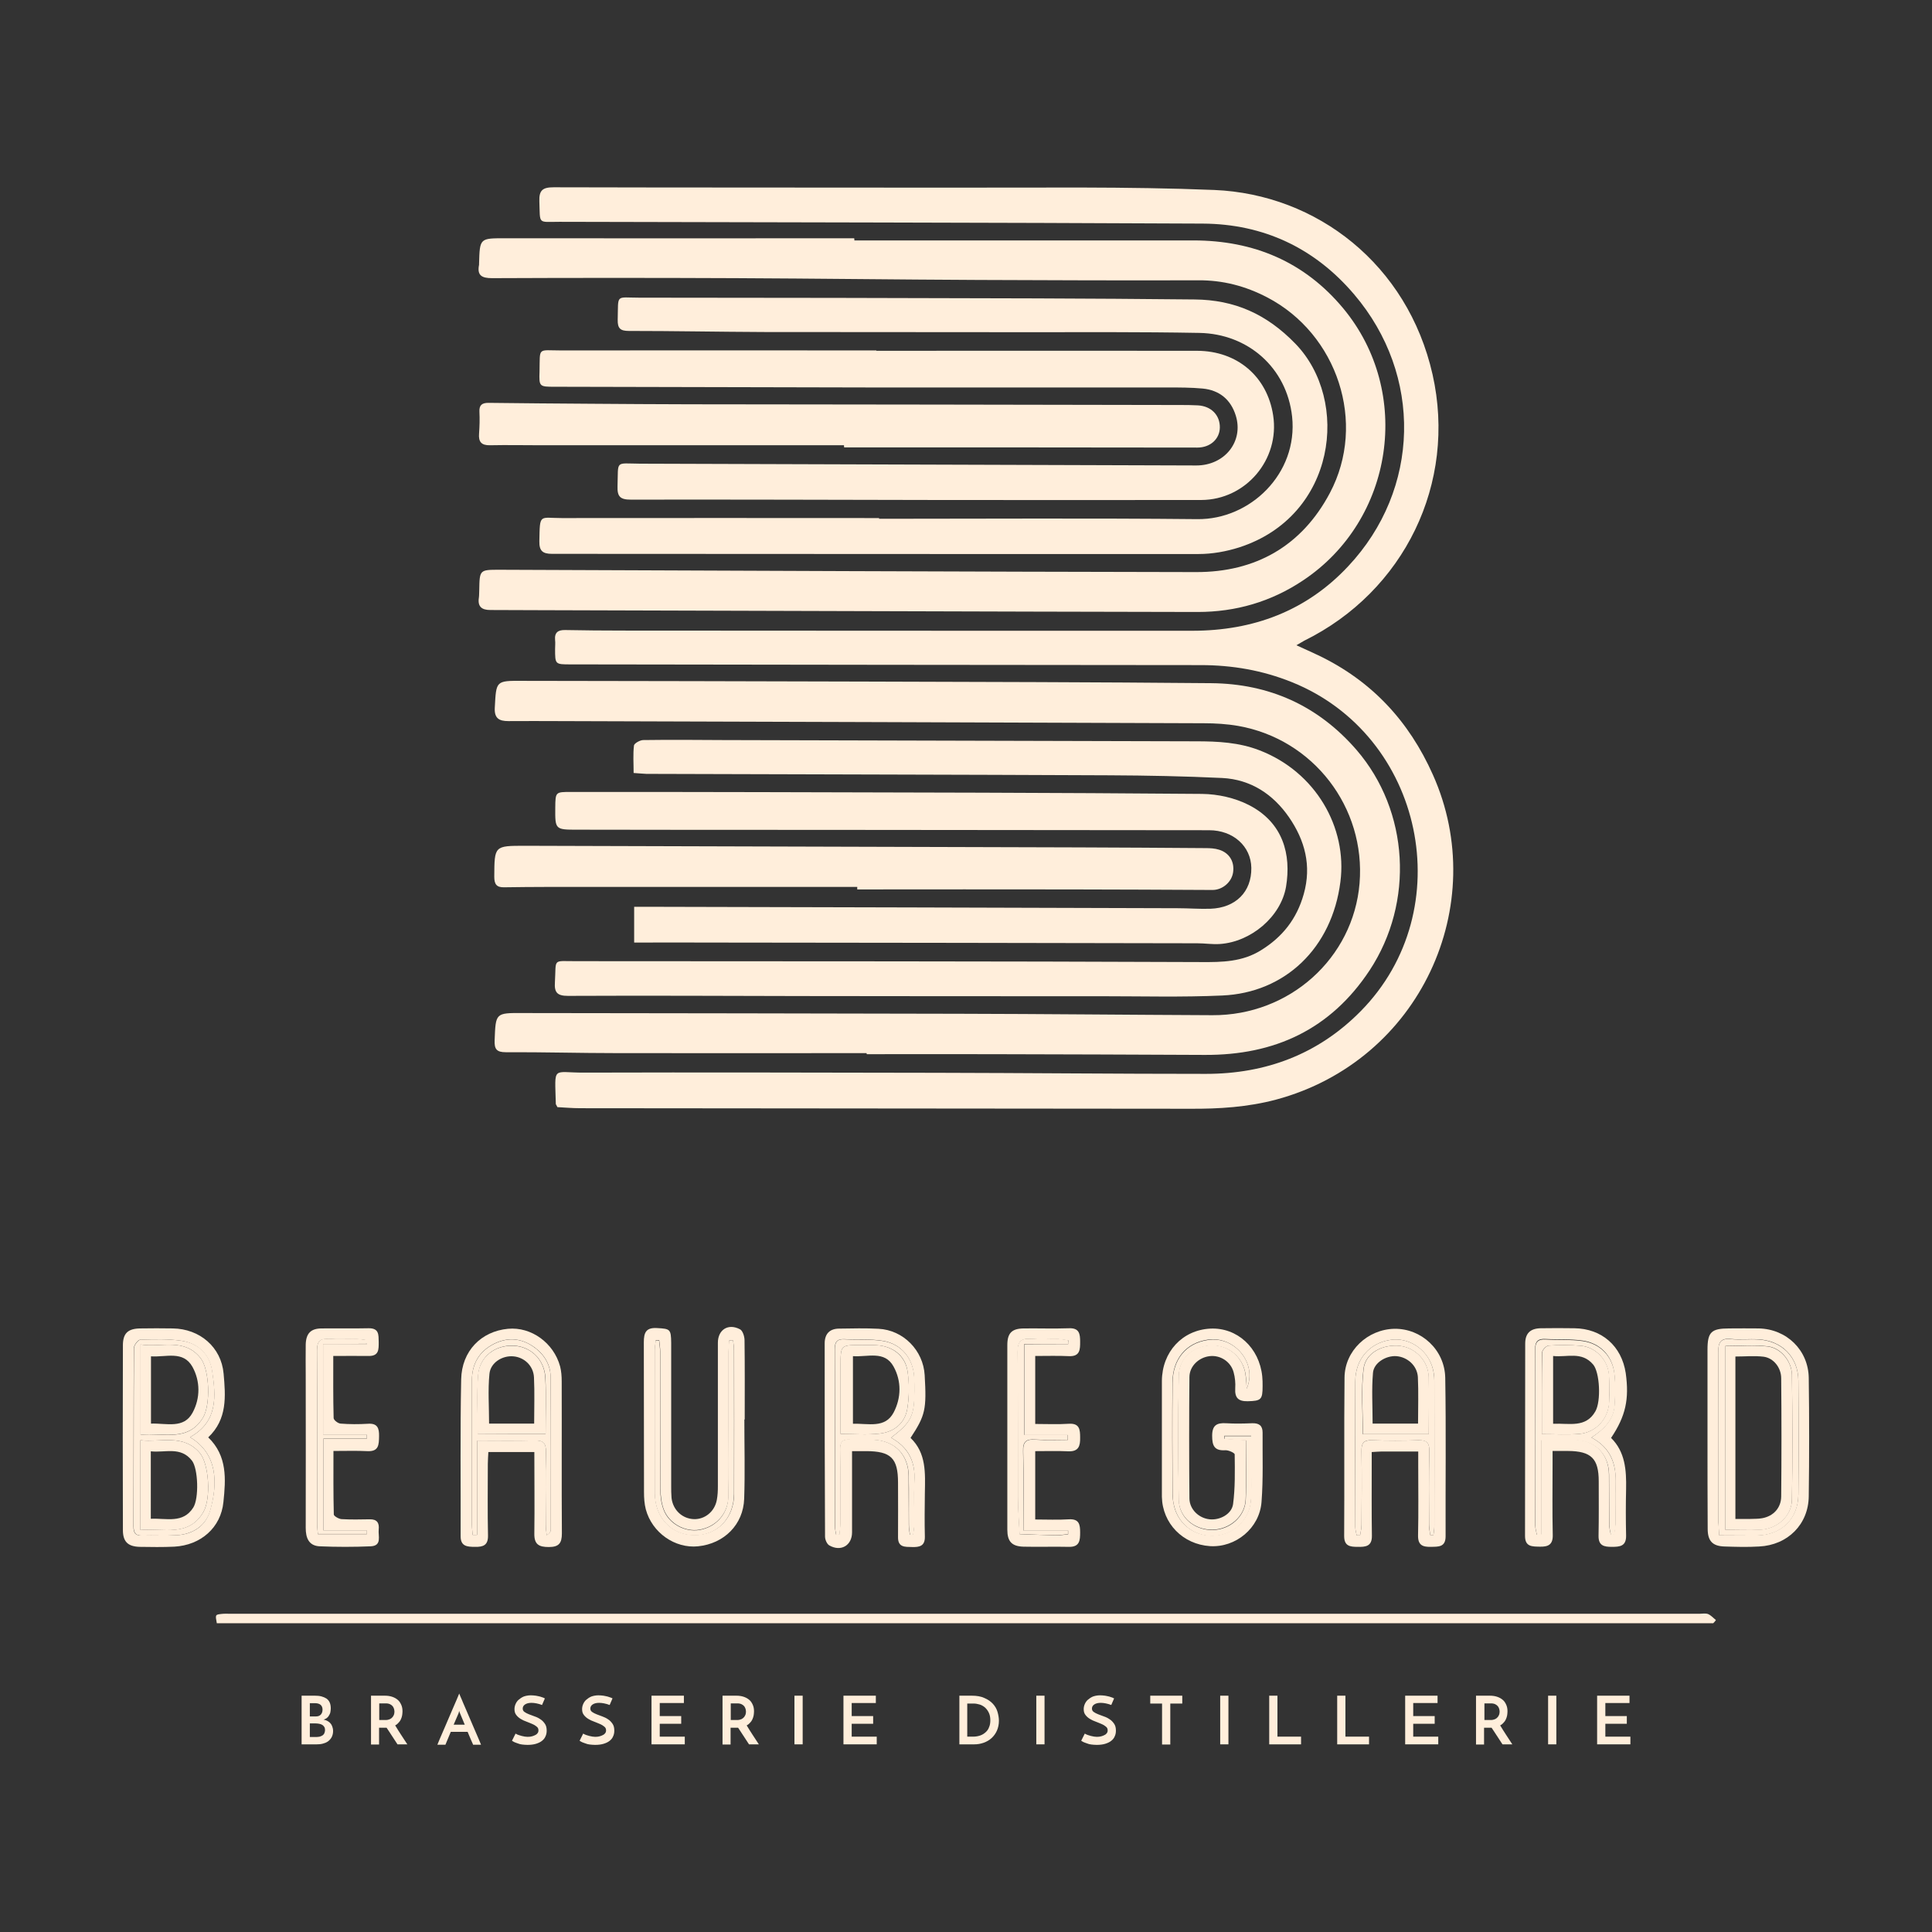
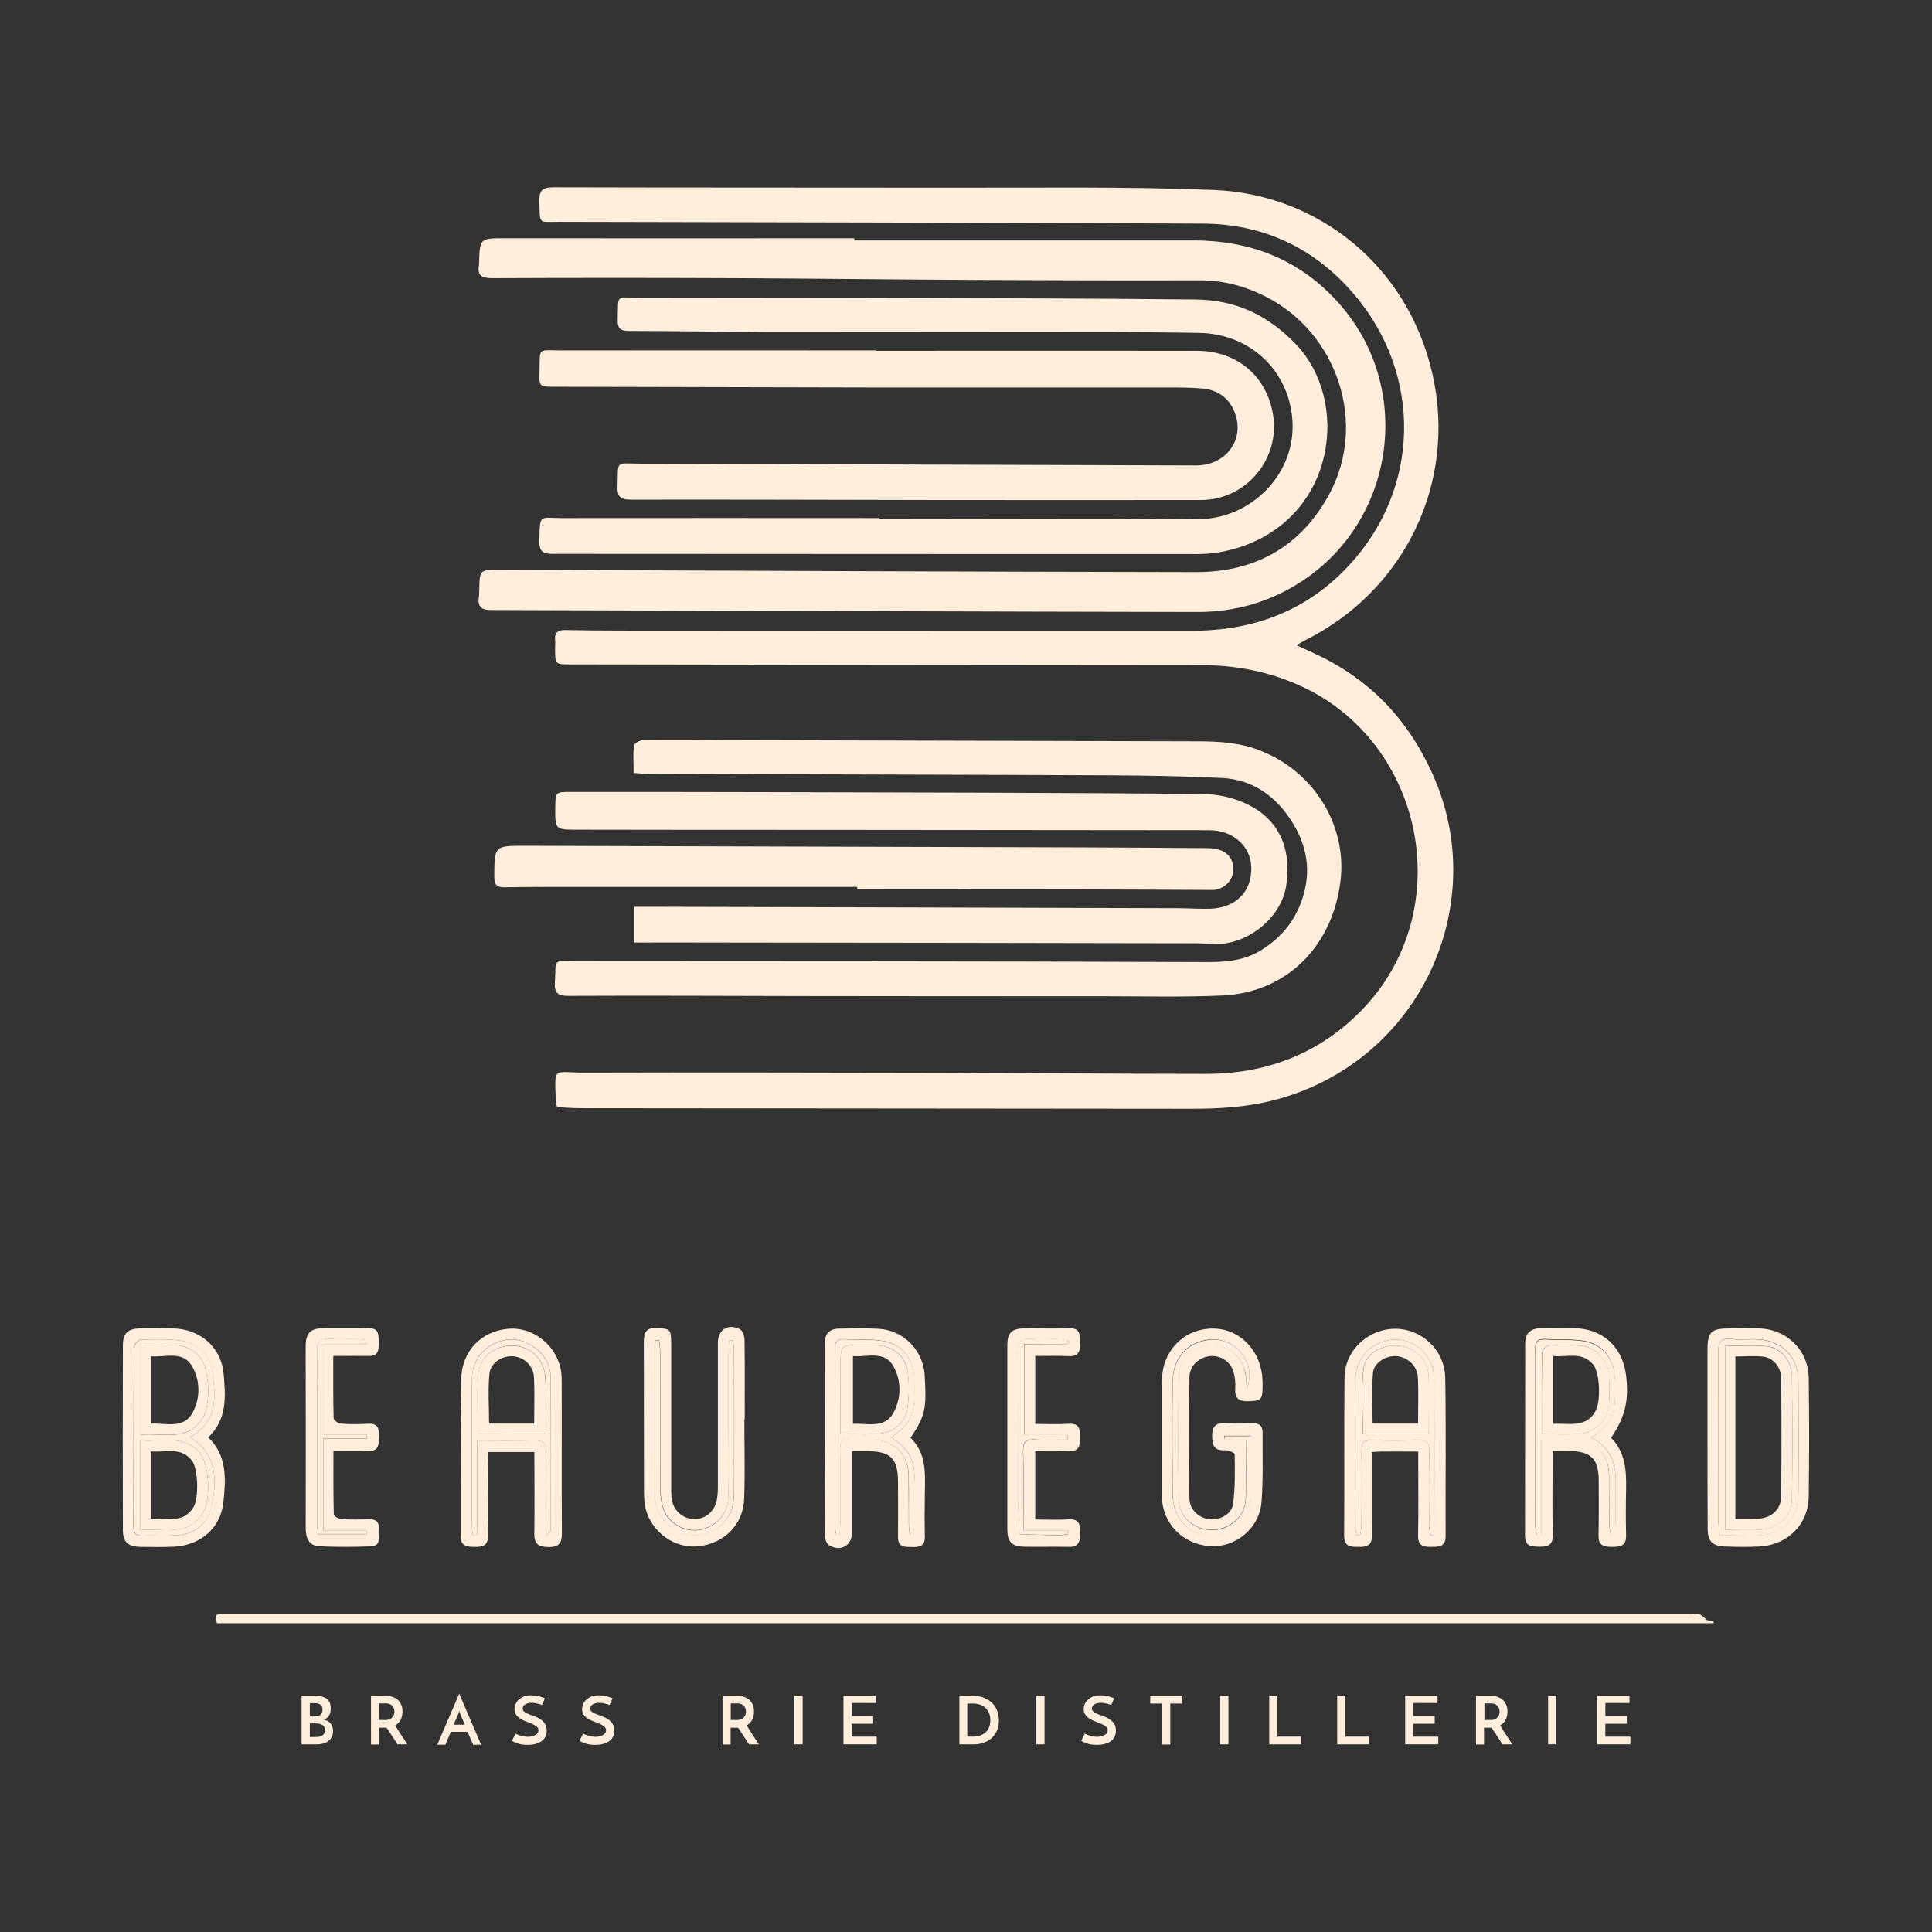
<svg xmlns="http://www.w3.org/2000/svg" version="1.1" id="Layer_1" x="0px" y="0px" viewBox="0 0 1080 1080" style="enable-background:new 0 0 1080 1080;" xml:space="preserve">
  <rect x="0" y="0" width="1080" height="1080" fill="#333333" stroke="none" />
  <style type="text/css">
	.st0{fill:#FFEEDB;}
</style>
  <g>
    <g>
      <path class="st0" d="M724.7,360.7c4.6,2.1,8.4,3.8,12.2,5.6c29.7,14.2,50.7,36.7,64.1,66.8c32.5,72.6-7,159.9-87.7,181.6    c-15.8,4.2-31.9,5.2-48.1,5.1c-113.6-0.1-227.2-0.2-340.8-0.3c-4.4,0-8.8-0.4-12.8-0.6c-0.5-1.1-0.9-1.5-0.9-1.8    c-0.5-21.8-2.3-17.4,16-17.5c65.6-0.2,131.2,0,196.8,0.1c50.2,0.1,100.4,0.6,150.6,0.6c33.4,0,62.7-10.9,86.5-35    c55.9-56.6,35.4-154.3-38.5-184c-16.4-6.6-33.3-9.5-50.9-9.5c-117.4-0.1-234.9-0.2-352.3-0.4c-8.6,0-8.6,0-8.6-8.7    c0-1.6,0.2-3.3,0-4.9c-0.4-4.3,1.7-5.7,5.7-5.6c10.7,0.2,21.5,0.3,32.2,0.3c106.1,0.1,212.2,0.1,318.3,0.1c34,0,63.7-11,87.1-36    c40.5-43.1,41.8-106.9,3.4-152c-22.1-26-50.7-39.4-84.6-39.6c-119.9-0.6-239.8-0.7-359.6-1c-12.4,0-10.8,1.7-11.3-11.5    c-0.2-6.1,1.8-7.8,8-7.8c73.9,0.2,147.8,0.1,221.7,0.2c49.2,0.1,98.5-0.7,147.6,1.3c57.4,2.4,108.1,41.7,122,103.1    c13.7,60.8-15.8,121.3-71.8,148.9C727.9,358.8,726.7,359.5,724.7,360.7z" />
-       <path class="st0" d="M484.4,588.7c-46.6,0-93.1,0.1-139.7,0c-20.6,0-41.3-0.6-61.9-0.5c-5.2,0-6.5-1.7-6.3-6.7    c0.6-15.2,0.4-15.3,15.6-15.2c81.4,0.1,162.8,0.2,244.2,0.4c47.2,0.1,94.3,0.6,141.5,0.8c43.1,0.2,78.7-31.9,82.2-73.7    c3.5-42.4-25.8-80.6-67.8-88c-6.3-1.1-12.9-1.5-19.3-1.5c-120.1-0.5-240.2-0.8-360.2-1.2c-9.5,0-19-0.1-28.5,0    c-5.2,0-8-1.5-7.6-7.7c0.8-14.8,0.5-14.9,15.4-14.8c63.8,0.1,127.6,0.2,191.3,0.4c64.6,0.2,129.2,0.3,193.8,0.9    c32.5,0.3,59.8,12.6,81.2,37.3c29.5,34.2,32.3,85.2,7.4,123.1c-21.9,33.2-53.2,47.6-92.2,47.4c-39.1-0.2-78.2-0.3-117.2-0.4    c-23.9-0.1-47.8,0-71.7,0C484.4,589,484.4,588.9,484.4,588.7z" />
      <path class="st0" d="M477.6,134.4c63.2,0,126.4,0,189.5,0c33.7,0,62.1,11.9,83.8,38c38.9,46.9,28.3,118.2-22.4,152    c-17.9,12-37.7,17.7-59,17.7c-122.3-0.2-244.6-0.7-366.9-1c-9.5,0-19-0.1-28.5-0.1c-4.7,0-7.2-1.8-6.4-6.9    c0.2-1.4,0.1-2.8,0.2-4.2c0.2-11.4,0.2-11.4,11.3-11.4c129.8,0.5,259.6,1.1,389.4,1.3c33.3,0.1,59.1-14.6,74.8-44.2    c20.8-39.2,4.2-89-35.1-109.4c-12.1-6.3-24.7-9.6-38.4-9.5c-41.1,0.1-82.2,0-123.3-0.2c-45.1-0.2-90.3-0.8-135.4-1    c-45.4-0.2-90.7-0.2-136.1,0c-5.8,0-8.5-1.5-7.3-7.5c0-0.2,0-0.4,0-0.6c0.4-14.4,0.4-14.2,14.7-14.2c65,0.1,130,0,195,0    C477.6,133.6,477.6,134,477.6,134.4z" />
      <path class="st0" d="M491.4,290c59.3,0,118.7-0.4,178,0.2c29.4,0.3,56.3-25.4,52.9-57.3c-3-27.4-24.7-46.3-51.8-46.8    c-33-0.6-66-0.4-99-0.4c-48.2-0.1-96.4,0-144.6-0.1c-25.1-0.1-50.2-0.6-75.3-0.6c-4.7,0-6.4-1.3-6.3-6.2    c0.4-14.7-1.4-12.4,12.1-12.4c73.9,0,147.8,0.2,221.7,0.4c29.6,0.1,59.1,0.3,88.7,0.6c22.3,0.2,40.2,8.1,56.3,24.7    c30.8,31.7,22.9,96.4-31.4,113.9c-7.2,2.3-15.1,3.7-22.6,3.7c-120.5,0.1-241-0.1-361.5-0.1c-5.2,0-7.2-1.6-7.1-7    c0.3-15.8-0.1-13,12.5-13c59.1-0.1,118.3,0,177.4,0C491.4,289.6,491.4,289.8,491.4,290z" />
      <path class="st0" d="M354.2,432.1c0-5.4-0.4-10.5,0.2-15.4c0.2-1.2,3.4-3,5.2-3c14.8-0.2,29.6-0.1,44.3,0    c88.3,0.2,176.6,0.5,264.9,0.7c12,0,23.8,0.6,35.2,5c31.5,12.1,49.2,43.2,45.3,73.5c-4.7,37.1-31,62.1-66.1,63.6    c-22.4,1-44.9,0.4-67.4,0.4c-55.7,0-111.4,0-167.1-0.1c-43.7-0.1-87.5-0.3-131.2-0.1c-6,0-7.7-1.9-7.3-7.6    c0.8-13.5-1.6-11.8,11.6-11.8c116.5,0.1,232.9,0,349.4,0.5c12,0.1,23.3-0.1,33.7-6.6c12-7.4,20-17.5,23.9-31.4    c4.5-15.9,0.6-30.1-8.2-42.9c-8.9-12.9-21.4-21.2-37.4-22c-21-1-42-1.4-63.1-1.5c-86.3-0.4-172.5-0.5-258.8-0.8    C359.2,432.5,357,432.3,354.2,432.1z" />
      <path class="st0" d="M354.5,526.9c0-7.6,0-13.4,0-20c2.6,0,4.7,0,6.9,0c99,0.2,198,0.5,297,0.8c6.1,0,12.2,0.5,18.2,0.3    c14.2-0.5,23.1-9.5,22.9-22.9c-0.2-12-10.1-21-23.6-21c-72.9-0.1-145.8-0.1-218.7-0.2c-44.7,0-89.5,0-134.2-0.1    c-12.7,0-12.7,0-12.6-12.4c0.1-8.7,0.1-8.7,8.8-8.7c35.2,0,70.4,0,105.6,0.1c82.4,0.2,164.8,0.3,247.2,1    c8.8,0.1,18.3,2.2,26.1,6.2c19.2,9.8,23.8,27.7,20.8,45.7c-2.9,16.8-19.6,30.8-36.9,32c-4.2,0.3-8.5-0.4-12.7-0.4    c-90.3-0.2-180.6-0.3-270.9-0.4C384,526.8,369.5,526.9,354.5,526.9z" />
      <path class="st0" d="M489.9,196.1c59.7,0,119.4-0.1,179.2,0c22.5,0,39.3,14.4,42.6,36.1c3.8,24.6-15.2,47.2-40.2,47.3    c-49.2,0.1-98.4,0-147.6,0c-57.1-0.1-114.2-0.3-171.3-0.2c-5.9,0-7.6-1.7-7.4-7.5c0.5-14.7-1.6-12.7,12.6-12.6    c103.6,0.3,207.3,0.7,310.9,1c16,0,26.6-13.5,22.1-27.9c-2.8-9-9.2-14.2-18.5-15.1c-6.4-0.6-12.9-0.6-19.4-0.6    c-54.9,0-109.7,0-164.6,0c-59.3-0.1-118.6-0.3-178-0.4c-8.8,0-9,0-8.7-8.5c0.3-13.9-1.3-11.8,12.1-11.8c58.7-0.1,117.4,0,176.1,0    C489.9,195.9,489.9,196,489.9,196.1z" />
-       <path class="st0" d="M471.8,248.9c-56.5,0-113,0-169.5,0c-9.5,0-19-0.2-28.4,0c-4.8,0.1-6.5-1.9-6.1-6.6c0.3-4,0.4-8.1,0.2-12.1    c-0.2-3.8,1.5-5,5-5c18.8,0.2,37.6,0.4,56.5,0.5c18.8,0.1,37.6,0.3,56.4,0.3c91.1,0.1,182.2,0.2,273.4,0.4c3.4,0,6.9,0,10.3,0.2    c7.5,0.4,12.4,5.5,12.3,12.4c-0.1,6.4-5.3,11.2-12.6,11.2c-33.8,0-67.6-0.1-101.4-0.1c-32,0-64,0-96,0    C471.8,249.6,471.8,249.3,471.8,248.9z" />
      <path class="st0" d="M479.2,495.8c-57.9,0-115.8,0-173.7,0c-7.9,0-15.8,0.1-23.7,0.2c-4.2,0.1-5.5-1.7-5.5-5.9    c0.1-17.3,0-17.3,17.1-17.3c103.3,0.3,206.5,0.6,309.8,0.9c23.5,0.1,47,0.2,70.5,0.4c2.6,0,5.3,0.1,7.8,0.9    c5.8,1.8,8.7,6.8,7.8,12.7c-0.8,5.4-5.9,9.8-11.5,9.8c-26.3-0.1-52.6-0.3-78.9-0.3c-39.9-0.1-79.8,0-119.7,0    C479.2,496.7,479.2,496.2,479.2,495.8z" />
    </g>
-     <path class="st0" d="M957.7,907.4c-278.8,0-557.7,0-836.5,0c-0.9-4.8-0.9-4.8,2.6-5.2c1.6-0.2,3.2-0.1,4.9-0.1   c273.8,0,547.6,0,821.4,0c1.6,0,3.4-0.4,4.8,0.2c1.6,0.7,2.9,2.2,4.3,3.3C958.8,906.3,958.2,906.9,957.7,907.4z" />
+     <path class="st0" d="M957.7,907.4c-278.8,0-557.7,0-836.5,0c-0.9-4.8-0.9-4.8,2.6-5.2c273.8,0,547.6,0,821.4,0c1.6,0,3.4-0.4,4.8,0.2c1.6,0.7,2.9,2.2,4.3,3.3C958.8,906.3,958.2,906.9,957.7,907.4z" />
    <g>
      <path class="st0" d="M649.5,803.6c0-10.5,0-21,0-31.6c0.1-16.3,11.4-28.5,27.1-29.3c15-0.7,27.4,10.7,29,26.7    c0.2,1.8,0.2,3.6,0.2,5.5c0,7.6-0.9,8.2-8.3,8.4c-5.3,0.1-7.3-1.9-7-7.2c0.2-3-0.1-6.1-0.9-9c-1.6-6-7.5-9.7-13.4-9    c-6,0.7-11.2,5.5-11.3,11.6c-0.2,22.7-0.2,45.3,0,68c0.1,6.1,5.3,11,11.3,11.6c5.6,0.6,12.3-2.8,13.1-8.5c1.2-9.1,1-18.5,0.9-27.8    c0-0.8-3.4-2.4-5.2-2.3c-6.2,0.4-7.4-2.6-7.4-8.1c0-5.9,2.6-7.3,7.8-7c4.8,0.3,9.7,0.2,14.6,0c3.8-0.1,5.8,1.3,5.8,5.2    c-0.1,12.9,0.4,25.9-0.6,38.8c-1.1,14.7-14.5,25.6-28.8,24.7c-15.2-1-26.6-12.7-26.9-27.6c0-0.4,0-0.8,0-1.2    C649.5,825.1,649.5,814.3,649.5,803.6z M696.9,776.3c6.2-14.3-6.9-29.7-21.9-27.4c-12,1.8-19.5,10.7-19.6,23.9    c-0.2,20.6-0.1,41.3,0,61.9c0,2.4,0.4,4.9,0.9,7.2c2.6,10.8,12.6,17.6,23.7,16.4c10.7-1.2,18.9-9.8,19.3-20.7    c0.2-4.9,0.1-9.7,0.1-14.6c0-7,0-14,0-20.4c-5.7,0-10.3,0-15,0c0,0.6,0,1.2,0.1,1.7c3.9,0.2,7.8,0.4,11.9,0.7    c0,11.5,0.4,22.5-0.1,33.3c-0.4,9.4-8.9,16.6-18.4,16.8c-10,0.2-18.7-6.7-19-16.6c-0.5-23.3-0.5-46.5,0-69.8    c0.2-10.2,9-17,19.4-16.7c9.7,0.3,17.4,7.8,18.1,17.8C696.7,772.1,696.8,774.2,696.9,776.3z" />
      <path class="st0" d="M416.1,793.5c0,14.8,0.4,29.6-0.1,44.3c-0.5,14.5-11.2,25.1-25.8,26.6c-12.9,1.3-25.7-7.6-29.2-20.7    c-0.8-3.1-1-6.4-1-9.6c-0.1-27.9,0-55.9-0.1-83.8c0-5.5,1.3-8.3,7.5-7.9c7.2,0.4,7.7,0.6,7.8,8.2c0,26.7,0,53.4,0,80.1    c0,2.2,0,4.5,0.2,6.7c0.8,6.8,6.1,11.6,12.5,11.8c6.1,0.2,11.6-4.2,12.8-10.7c0.5-2.6,0.6-5.2,0.6-7.8c0-26.7,0-53.4,0-80.1    c0-7.3,5.8-11,12.4-7.5c1.5,0.8,2.5,4,2.5,6.1c0.2,14.8,0.1,29.5,0.1,44.3C416.2,793.5,416.2,793.5,416.1,793.5z M409.8,749.3    c-0.7,0-1.5,0.1-2.2,0.1c-0.1,2.1-0.3,4.2-0.3,6.4c0,13.8,0,27.5,0,41.3c0,13.2,0.2,26.3-0.1,39.5c-0.2,9.6-7,16.9-16.2,18.5    c-8.1,1.4-17.1-3.5-20-11.5c-1.3-3.5-1.7-7.5-1.8-11.3c-0.1-25.5-0.1-51-0.1-76.6c0-2.2-0.4-4.4-0.6-6.6c-0.6,0-1.3,0-1.9,0    c-0.2,1.8-0.5,3.6-0.5,5.4c0,26.7-0.1,53.5,0,80.2c0,13.5,9.2,23.3,21.9,23.4c13,0.2,22.4-9.4,22.4-23.3c0.1-26.7,0-53.5,0-80.2    C410.3,752.9,410,751.1,409.8,749.3z" />
      <path class="st0" d="M298.7,811.7c-8.9,0-17,0-25.7,0c-0.1,2.3-0.3,4.4-0.3,6.6c0,13.4-0.2,26.7,0.1,40.1c0.1,5.4-2.7,6.4-7.2,6.3    c-4.4,0-8.2-0.2-8.1-6.1c0.1-29.2-0.3-58.3,0.3-87.5c0.3-15.9,11.2-26.9,26.2-28.3c12.9-1.2,25.5,7.8,29.1,21    c0.7,2.7,0.9,5.6,0.9,8.4c0.1,28.3-0.1,56.7,0.1,85c0,5.5-1.7,7.6-7.3,7.6c-5.5,0-8.2-1.4-8.1-7.5    C298.9,842.3,298.7,827.4,298.7,811.7z M264.2,858c0.8,0,1.6,0,2.5,0c0-17.4,0-34.7,0-52.7c11.4,0,21.7,0.2,31.9-0.1    c4.9-0.1,6.7,1.2,6.6,6.4c-0.4,13.6-0.1,27.1-0.1,40.7c0,2,0.3,3.9,0.5,5.9c1.7-1.1,2.3-2.1,2.3-3.2c0-28.3,0.1-56.7-0.1-85    c0-6.8-3.2-12.5-8.7-16.6c-7.1-5.3-14.9-6.2-22.8-2.3c-8.3,4.1-12.5,11.1-12.5,20.5c0,26.9,0,53.8,0,80.7    C263.8,854.2,264.1,856.1,264.2,858z" />
      <path class="st0" d="M476.3,811.2c0,15.9,0,30.7,0,45.4c0,7.3-6.2,11-12.7,7.3c-1.3-0.7-2.4-3.2-2.4-4.9C461,823,461,787,461,751    c0-5.4,2.8-8.3,8.2-8.3c7.3-0.1,14.6-0.3,21.9,0.1c13.9,0.7,25,12.1,25.8,25.9c1.1,19.2,0.4,22.5-7.9,35.1    c8.9,8.5,8.2,19.7,8,30.9c-0.1,8.1-0.2,16.2,0,24.3c0.1,5.3-3,5.9-7.1,5.8c-4-0.1-8,0.3-7.9-5.6c0.1-10.1,0-20.2,0-30.4    c0-13.7-4-17.6-17.9-17.6C481.8,811.2,479.4,811.2,476.3,811.2z M498.1,803.7c11.4-8.7,13-12.2,13-26.2c0-2.4,0-4.9-0.1-7.3    c-0.4-10.7-7.1-19.1-17.7-20.7c-6.9-1.1-14.1-0.5-21.2-0.9c-4.3-0.2-5.5,1.6-5.5,5.7c0.1,33,0.1,66,0.1,99c0,1.5,0.5,3.1,0.7,4.6    c0.6,0,1.2-0.1,1.8-0.1c0.2-2,0.5-4.1,0.5-6.1c0-13.8,0.1-27.5-0.1-41.3c-0.1-4.1,1-6,5.4-5.7c4.4,0.3,8.9-0.1,13.4,0.1    c11.9,0.6,19.4,8.4,19.5,20.4c0.1,9.1,0,18.2,0.1,27.3c0,1.8,0.4,3.6,0.6,5.4c0.6,0,1.2,0,1.8,0c0.2-1.8,0.6-3.6,0.6-5.5    c0.1-8.1-0.3-16.2,0.1-24.3C511.8,817.5,508.2,809.2,498.1,803.7z" />
      <path class="st0" d="M792.8,811.4c-7.5,0-13.9,0-20.4,0c-1.6,0-3.2,0.2-5.6,0.3c0,2.4,0,4.5,0,6.7c0,13.4-0.1,26.7,0.1,40.1    c0.1,6-3.6,6.3-8,6.2c-4.2,0-7.5-0.4-7.5-6c0.2-29.5-0.1-59.1,0.2-88.6c0.1-15,12.9-27,27.9-27.3c15-0.2,28.1,11.7,28.4,27.4    c0.5,29.5,0.1,59.1,0.2,88.6c0,6.2-4.1,5.8-8.3,5.9c-4.6,0.1-7.2-1-7.1-6.4c0.3-13.1,0.1-26.3,0.1-39.5    C792.8,816.7,792.8,814.5,792.8,811.4z M799.5,858.1c0.6,0,1.2,0,1.8,0c0.2-1.6,0.5-3.3,0.5-4.9c0-27.1,0.1-54.2,0-81.3    c0-2.8-0.4-5.7-1.3-8.3c-3.4-9.9-13.4-16.1-23.2-14.6c-11.8,1.8-19.6,10.7-19.7,23.2c-0.2,27.1-0.1,54.2,0,81.3    c0,1.6,0.5,3.2,0.8,4.8c0.6,0,1.2,0,1.9,0c0.3-2,0.8-4,0.8-5.9c0.1-13.8,0.2-27.5,0-41.3c-0.1-4.4,1.2-6.1,5.8-6    c8.7,0.3,17.4,0.3,26.1,0c4.9-0.2,6.1,1.7,6,6.4c-0.3,13.5-0.1,27.1-0.1,40.7C798.8,854.1,799.2,856.1,799.5,858.1z" />
      <path class="st0" d="M900.6,803.8c7.9,7.8,8.6,18,8.4,28.5c-0.2,8.7-0.2,17.4,0,26.1c0.1,6-3.5,6.3-8,6.3c-4.3,0-7.5-0.6-7.4-6.2    c0.2-10.1,0.1-20.2,0.1-30.4c0-12.8-4.2-16.9-17.2-17c-2.6,0-5.2,0-8.6,0c0,2.7,0,4.9,0,7c0,13.4-0.2,26.7,0.1,40.1    c0.1,5.4-2.7,6.5-7.2,6.4c-4.2-0.1-8.3,0.2-8.3-6c0.1-35.8,0-71.6,0.1-107.5c0-5.8,2.9-8.5,8.7-8.6c6.3-0.1,12.5-0.1,18.8,0    c15.3,0.2,26.4,9.9,28.7,25.1C910.8,782.1,908.8,791.6,900.6,803.8z M889.6,803.6c6.9-4.6,12.3-9.8,12.9-17.9    c0.4-6,0.6-12.2-0.1-18.1c-1.2-9.8-7.9-16.8-17.7-18.2c-6.8-1-13.7-0.5-20.6-0.9c-4.5-0.3-6,1.4-6,5.9c0.1,32.8,0.1,65.6,0.1,98.4    c0,1.7,0.6,3.4,0.9,5.1c0.8-0.1,1.6-0.1,2.4-0.2c0-17.5,0-35,0-52.9c7.8,0,14.3-0.5,20.7,0.1c10.5,1,17.1,8.7,17.2,19.2    c0.1,9.3,0,18.6,0.1,27.9c0,1.9,0.6,3.8,0.9,5.7c0.6,0,1.3-0.1,1.9-0.1c0.2-1.9,0.6-3.7,0.7-5.6c0.1-7.5-0.2-15,0.1-22.5    C903.6,818.7,900.7,809.4,889.6,803.6z" />
      <path class="st0" d="M186.3,758c0,12.1-0.1,23.4,0.2,34.7c0,1.1,2.4,3,3.9,3.1c5,0.4,10.1,0.4,15.2,0.1c5.4-0.4,6.4,2.4,6.3,7    c-0.1,4.7-0.1,8.6-6.5,8.3c-6-0.3-12.1-0.1-19-0.1c0,12.2-0.1,23.9,0.2,35.5c0,0.9,2.8,2.5,4.3,2.6c5.2,0.3,10.5,0.2,15.8,0.1    c4.1-0.1,5.4,2.1,5,5.7c-0.4,3.6,2,9.1-4.5,9.4c-9.5,0.4-19,0.4-28.5,0c-6.1-0.3-7.8-4.7-7.8-10.3c0.1-28.3,0-56.7,0-85    c0-5.9-0.1-11.7,0-17.6c0.2-6.2,2.9-8.9,9-8.9c8.7-0.1,17.4,0.1,26.1-0.1c6-0.1,5.6,3.7,5.7,7.7c0,4.1,0.2,7.9-5.7,7.8    C199.8,757.9,193.5,758,186.3,758z M180.6,751.3c8.6,0,16.6,0,24.6,0c0-0.7,0-1.4,0-2.1c-1.9-0.2-3.7-0.6-5.6-0.6    c-5.3-0.1-10.5,0.2-15.8-0.1c-5-0.3-6.6,1.4-6.6,6.5c0.2,32.4,0.1,64.8,0.1,97.2c0,1.9,0.3,3.8,0.4,5.4c9.6,0,18.5,0,27.4,0    c0-0.7,0-1.3,0-2c-8.1,0-16.3,0-24.3,0c0-17.6,0-33.9,0-51.3c8.4,0,16.3,0,24.2,0c0-0.8,0-1.5,0-2.3c-8.1,0-16.2,0-24.4,0    C180.6,784.9,180.6,769,180.6,751.3z" />
      <path class="st0" d="M578.7,758c0,12.8,0,24.9,0,38c6.3,0,12.5,0.3,18.7-0.1c6.1-0.4,6.4,3.2,6.4,7.7c0.1,4.7-0.8,7.9-6.6,7.7    c-6-0.3-12-0.1-18.5-0.1c0,12.9,0,25.1,0,38.2c6.4,0,12.7,0.3,18.9-0.1c5.7-0.3,6.2,3,6.2,7.3c0,4.4-0.2,8.2-6.2,8.1    c-8.5-0.2-17,0.1-25.5-0.1c-6.5-0.2-9-2.9-9-9.5c0-34.4,0-68.8,0-103.2c0-6.7,2.5-9.2,9.1-9.3c8.5-0.1,17,0.2,25.5-0.1    c5.7-0.2,6.1,3.3,6.1,7.5c0,4.3,0,8.3-6.1,8.1C591.4,757.8,585.2,758,578.7,758z M597.1,751.4c0-0.7,0-1.4,0.1-2.1    c-1.8-0.2-3.6-0.6-5.5-0.7c-5.1-0.1-10.1,0.3-15.2-0.1c-5.7-0.5-7.7,1.4-7.6,7.4c0.3,27.1,0.1,54.2,0.2,81.3    c0,6.8,0.6,13.6,0.9,20.4c6.8,0.2,13.7,0.5,20.5,0.7c2.2,0,4.4-0.4,6.6-0.6c0-0.7,0-1.4,0-2.1c-8.2,0-16.4,0-25,0    c0-15.5,0.3-29.9-0.1-44.2c-0.2-5.6,1.8-7,6.9-6.6c6,0.4,12,0.1,18.1,0.1c0-0.9,0-1.8,0-2.7c-8.2,0-16.3,0-24.4,0    c0-17.4,0-33.5,0-50.7C580.9,751.4,589,751.4,597.1,751.4z" />
      <path class="st0" d="M116.4,803.5c10.8,10.4,9.8,23.5,8.5,36.1c-1.4,14.4-12.7,24.2-27.5,25c-6.5,0.3-12.9,0.2-19.4,0.1    c-6.5-0.2-9.3-2.9-9.3-9.4c-0.1-34.4-0.1-68.8,0-103.2c0-6.8,2.8-9.4,9.7-9.5c6.1-0.1,12.1-0.1,18.2,0c15,0.2,27.1,10.4,28.4,25.3    C126.1,780.4,127.2,793.3,116.4,803.5z M106.2,803.4c15.8-8.7,14.5-23.1,12.3-37.3c-1.5-9.2-7.9-15.2-17.1-16.6    c-7.5-1.1-15.3-0.8-23-0.6c-1.3,0-3.6,3.1-3.6,4.8c-0.2,33.2-0.1,66.3-0.2,99.5c0,3.4,0.8,5.3,4.8,5.2c6.5-0.2,13,0.2,19.4-0.2    c9.2-0.5,16.3-5.3,18.7-14C121.8,829.1,121.7,812.6,106.2,803.4z" />
      <path class="st0" d="M954.5,803.1c0-16.2,0-32.4,0-48.6c0-9.9,2.1-11.9,12.2-11.9c5.5,0,10.9-0.1,16.4,0    c15.6,0.3,27.8,12.1,28,27.7c0.3,22.1,0.3,44.1,0,66.2c-0.2,15.6-11.7,27.2-27.7,28c-6.5,0.4-13,0.2-19.4,0    c-6.7-0.2-9.4-3.1-9.4-9.9C954.5,837.5,954.5,820.3,954.5,803.1z M961.1,858.3c7.3,0,14.2,0.1,21,0c13.6-0.2,23-9.2,23.2-22.8    c0.2-21.2,0.2-42.5,0-63.8c-0.1-13.2-9.3-22.4-22.5-23c-5-0.3-10.2,0.3-15.2-0.2c-5.9-0.6-7.1,2-7.1,7.3    c0.2,31.8,0.1,63.6,0.1,95.3C960.7,853.3,961,855.5,961.1,858.3z" />
      <path class="st0" d="M696.9,776.3c-0.1-2.1-0.2-4.2-0.4-6.3c-0.7-9.9-8.3-17.5-18.1-17.8c-10.4-0.3-19.2,6.5-19.4,16.7    c-0.5,23.3-0.5,46.5,0,69.8c0.2,9.9,9,16.8,19,16.6c9.5-0.2,17.9-7.4,18.4-16.8c0.5-10.9,0.1-21.8,0.1-33.3    c-4.2-0.2-8-0.5-11.9-0.7c0-0.6,0-1.2-0.1-1.7c4.6,0,9.3,0,15,0c0,6.4,0,13.4,0,20.4c0,4.9,0.1,9.7-0.1,14.6    c-0.4,10.9-8.6,19.5-19.3,20.7c-11.1,1.2-21-5.6-23.7-16.4c-0.6-2.3-0.9-4.8-0.9-7.2c-0.1-20.6-0.2-41.3,0-61.9    c0.1-13.2,7.6-22.1,19.6-23.9C690,746.6,703.1,762,696.9,776.3z" />
      <path class="st0" d="M409.8,749.3c0.2,1.8,0.5,3.7,0.5,5.5c0,26.7,0.1,53.5,0,80.2c-0.1,13.9-9.4,23.5-22.4,23.3    c-12.6-0.2-21.8-9.9-21.9-23.4c-0.1-26.7,0-53.5,0-80.2c0-1.8,0.4-3.6,0.5-5.4c0.6,0,1.3,0,1.9,0c0.2,2.2,0.6,4.4,0.6,6.6    c0,25.5,0,51,0.1,76.6c0,3.8,0.5,7.8,1.8,11.3c2.9,8,11.9,12.8,20,11.5c9.3-1.6,16-8.9,16.2-18.5c0.3-13.2,0.1-26.3,0.1-39.5    c0-13.8,0-27.5,0-41.3c0-2.1,0.2-4.2,0.3-6.4C408.3,749.3,409.1,749.3,409.8,749.3z" />
      <path class="st0" d="M264.2,858c-0.1-1.9-0.4-3.7-0.4-5.6c0-26.9,0-53.8,0-80.7c0-9.4,4.2-16.4,12.5-20.5    c7.9-3.9,15.7-3.1,22.8,2.3c5.5,4.1,8.7,9.9,8.7,16.6c0.2,28.3,0.1,56.7,0.1,85c0,1-0.6,2.1-2.3,3.2c-0.2-2-0.5-3.9-0.5-5.9    c0-13.6-0.3-27.1,0.1-40.7c0.1-5.2-1.7-6.6-6.6-6.4c-10.3,0.3-20.6,0.1-31.9,0.1c0,18,0,35.3,0,52.7    C265.9,857.9,265,857.9,264.2,858z M305,801.6c0-10.9,0.4-21.2-0.1-31.5c-0.6-10.3-8.3-17.5-17.9-17.9    c-10.3-0.4-18.9,6.2-19.7,16.5c-0.8,10.8-0.2,21.7-0.2,32.8C279.8,801.6,292,801.6,305,801.6z" />
      <path class="st0" d="M498.1,803.7c10,5.5,13.7,13.8,13.1,24.5c-0.4,8.1,0,16.2-0.1,24.3c0,1.8-0.4,3.6-0.6,5.5c-0.6,0-1.2,0-1.8,0    c-0.2-1.8-0.6-3.6-0.6-5.4c-0.1-9.1,0.1-18.2-0.1-27.3c-0.1-12-7.6-19.8-19.5-20.4c-4.4-0.2-8.9,0.2-13.4-0.1    c-4.4-0.3-5.5,1.6-5.4,5.7c0.2,13.8,0.1,27.5,0.1,41.3c0,2-0.3,4.1-0.5,6.1c-0.6,0-1.2,0.1-1.8,0.1c-0.3-1.5-0.7-3.1-0.7-4.6    c0-33,0-66-0.1-99c0-4.1,1.1-6,5.5-5.7c7.1,0.4,14.2-0.2,21.2,0.9c10.6,1.6,17.3,10,17.7,20.7c0.1,2.4,0.1,4.9,0.1,7.3    C511.2,791.5,509.5,795,498.1,803.7z M469.9,801.6c7.8,0,14.8,0.6,21.8-0.2c8.1-0.9,14.2-5.8,15.5-14c1.1-6.8,1.1-14.1,0.1-21    c-1.3-8.7-8.3-13.9-17.1-14.4c-3-0.2-6.1-0.1-9.1-0.1c-11.2,0-11.2,0-11.2,11.3C469.9,775.8,469.9,788.5,469.9,801.6z" />
      <path class="st0" d="M799.5,858.1c-0.2-2-0.6-4-0.6-5.9c-0.1-13.6-0.2-27.1,0.1-40.7c0.1-4.6-1.1-6.5-6-6.4    c-8.7,0.3-17.4,0.3-26.1,0c-4.6-0.2-5.9,1.6-5.8,6c0.2,13.8,0.1,27.5,0,41.3c0,2-0.5,4-0.8,5.9c-0.6,0-1.2,0-1.9,0    c-0.3-1.6-0.8-3.2-0.8-4.8c0-27.1-0.2-54.2,0-81.3c0.1-12.5,7.9-21.4,19.7-23.2c9.8-1.5,19.9,4.7,23.2,14.6    c0.9,2.6,1.3,5.5,1.3,8.3c0.1,27.1,0.1,54.2,0,81.3c0,1.6-0.3,3.3-0.5,4.9C800.7,858.1,800.1,858.1,799.5,858.1z M798.7,801.7    c0-11.1,0.2-21.6-0.1-32c-0.2-8.9-7.3-16.2-15.8-17.3c-9.6-1.2-19.5,3.7-20.6,12.7c-1.5,12-0.4,24.3-0.4,36.6    C774,801.7,785.9,801.7,798.7,801.7z" />
      <path class="st0" d="M889.6,803.6c11,5.8,14,15.1,13.6,26.2c-0.3,7.5,0,15-0.1,22.5c0,1.9-0.4,3.7-0.7,5.6c-0.6,0-1.3,0.1-1.9,0.1    c-0.3-1.9-0.9-3.8-0.9-5.7c-0.1-9.3,0-18.6-0.1-27.9c-0.1-10.6-6.7-18.2-17.2-19.2c-6.4-0.6-12.9-0.1-20.7-0.1    c0,17.8,0,35.3,0,52.9c-0.8,0.1-1.6,0.1-2.4,0.2c-0.3-1.7-0.9-3.4-0.9-5.1c-0.1-32.8,0-65.6-0.1-98.4c0-4.5,1.5-6.2,6-5.9    c6.9,0.4,13.8-0.1,20.6,0.9c9.7,1.4,16.5,8.4,17.7,18.2c0.7,6,0.5,12.1,0.1,18.1C902,793.8,896.6,799.1,889.6,803.6z M861.9,801.7    c7.5,0,14.1,0.4,20.7-0.1c9.6-0.8,16.6-8.6,16.9-18.2c0.2-4.8,0.2-9.7-0.1-14.5c-0.5-8.5-7.3-15.9-15.7-16.6    c-6-0.5-12.1-0.5-18.1-0.1c-1.3,0.1-3.6,2.5-3.6,3.9C861.8,771,861.9,785.9,861.9,801.7z" />
      <path class="st0" d="M180.6,751.3c0,17.6,0,33.6,0,50.6c8.2,0,16.3,0,24.4,0c0,0.8,0,1.5,0,2.3c-7.9,0-15.8,0-24.2,0    c0,17.4,0,33.7,0,51.3c8,0,16.2,0,24.3,0c0,0.7,0,1.3,0,2c-8.9,0-17.7,0-27.4,0c-0.1-1.5-0.4-3.5-0.4-5.4    c0-32.4,0.1-64.8-0.1-97.2c0-5.1,1.6-6.8,6.6-6.5c5.2,0.4,10.5,0,15.8,0.1c1.9,0,3.7,0.4,5.6,0.6c0,0.7,0,1.4,0,2.1    C197.1,751.3,189.2,751.3,180.6,751.3z" />
      <path class="st0" d="M597.1,751.4c-8.1,0-16.1,0-24.6,0c0,17.2,0,33.3,0,50.7c8.1,0,16.3,0,24.4,0c0,0.9,0,1.8,0,2.7    c-6,0-12.1,0.3-18.1-0.1c-5.2-0.4-7.1,1.1-6.9,6.6c0.4,14.3,0.1,28.7,0.1,44.2c8.7,0,16.9,0,25,0c0,0.7,0,1.4,0,2.1    c-2.2,0.2-4.4,0.6-6.6,0.6c-6.8-0.1-13.7-0.4-20.5-0.7c-0.3-6.8-0.9-13.6-0.9-20.4c-0.1-27.1,0.1-54.2-0.2-81.3    c-0.1-6,1.9-7.8,7.6-7.4c5,0.4,10.1,0,15.2,0.1c1.8,0,3.6,0.4,5.5,0.7C597.1,750,597.1,750.7,597.1,751.4z" />
      <path class="st0" d="M106.2,803.4c15.5,9.2,15.6,25.7,11.4,40.8c-2.4,8.6-9.6,13.4-18.7,14c-6.5,0.4-12.9,0-19.4,0.2    c-3.9,0.1-4.8-1.8-4.8-5.2c0.1-33.2,0-66.3,0.2-99.5c0-1.7,2.3-4.7,3.6-4.8c7.7-0.2,15.4-0.5,23,0.6c9.3,1.3,15.7,7.4,17.1,16.6    C120.7,780.3,122,794.7,106.2,803.4z M78.6,802.1c12.6-1.4,26.3,4.3,34.8-9.5c4.5-7.2,3.7-27-1.2-33.3    c-9.1-11.7-21.8-5.9-33.6-7.7C78.6,768.8,78.6,784.9,78.6,802.1z M78.5,855.3c12.9-1.2,26.9,4.1,35.2-10.1    c4.4-7.6,3.1-27.2-2.1-33.1c-9.3-10.7-21.5-5.7-33.1-7C78.5,822.4,78.5,838.4,78.5,855.3z" />
      <path class="st0" d="M961.1,858.3c-0.2-2.8-0.5-5-0.5-7.1c0-31.8,0.1-63.6-0.1-95.3c0-5.3,1.2-7.9,7.1-7.3    c5,0.5,10.1-0.1,15.2,0.2c13.2,0.7,22.4,9.8,22.5,23c0.2,21.2,0.2,42.5,0,63.8c-0.1,13.6-9.5,22.6-23.2,22.8    C975.3,858.4,968.5,858.3,961.1,858.3z M964.5,855.2c7,0,13.2,0.3,19.5-0.1c9.5-0.5,17.5-7.6,17.7-16.8c0.4-23.2,0.3-46.5,0-69.8    c-0.1-7.6-6.2-15.1-13.5-15.9c-7.7-0.9-15.6-0.2-23.7-0.2C964.5,786.7,964.5,820.6,964.5,855.2z" />
      <path class="st0" d="M305,801.6c-13,0-25.2,0-38,0c0-11.2-0.6-22.1,0.2-32.8c0.8-10.3,9.4-16.9,19.7-16.5    c9.6,0.3,17.4,7.5,17.9,17.9C305.4,780.3,305,790.6,305,801.6z M298.6,795.8c0-8.9,0.3-17.4-0.1-25.8c-0.3-6.5-5.4-11.3-11.6-11.8    c-6.1-0.5-12.7,3.5-13.3,9.8c-0.9,9.1-0.2,18.3-0.2,27.8C281.6,795.8,289.6,795.8,298.6,795.8z" />
      <path class="st0" d="M469.9,801.6c0-13.1,0-25.7,0-38.4c0-11.3,0-11.3,11.2-11.3c3,0,6.1-0.1,9.1,0.1c8.7,0.5,15.7,5.8,17.1,14.4    c1.1,6.8,1,14.1-0.1,21c-1.3,8.2-7.4,13.1-15.5,14C484.7,802.2,477.6,801.6,469.9,801.6z M476.8,758.1c0,13.1,0,25.2,0,37.8    c8.6-0.3,18,2.8,22.8-6.4c4.2-8.1,4.4-17.5-0.1-25.6C494.5,754.8,485,758.7,476.8,758.1z" />
      <path class="st0" d="M798.7,801.7c-12.8,0-24.7,0-36.8,0c0-12.3-1.1-24.6,0.4-36.6c1.1-9,11-13.9,20.6-12.7    c8.5,1.1,15.5,8.4,15.8,17.3C798.9,780.1,798.7,790.6,798.7,801.7z M792.7,795.8c0-9.1,0.3-17.6-0.1-26c-0.4-6.4-5.8-11.2-12-11.7    c-5.8-0.4-12.7,3.7-13.1,9.4c-0.8,9.3-0.2,18.7-0.2,28.3C775.9,795.8,783.9,795.8,792.7,795.8z" />
      <path class="st0" d="M861.9,801.7c0-15.8-0.1-30.7,0.2-45.6c0-1.4,2.3-3.8,3.6-3.9c6-0.4,12.1-0.4,18.1,0.1    c8.4,0.8,15.2,8.1,15.7,16.6c0.3,4.8,0.2,9.7,0.1,14.5c-0.3,9.6-7.3,17.4-16.9,18.2C876,802.1,869.4,801.7,861.9,801.7z     M868.2,795.9c9-0.4,18.2,2.5,23.6-6.9c3.3-5.7,2.5-21.8-1.2-26.2c-6.4-7.6-14.7-3.9-22.4-4.8    C868.2,771.1,868.2,783.1,868.2,795.9z" />
      <path class="st0" d="M78.6,802.1c0-17.1,0-33.2,0-50.5c11.8,1.8,24.4-4,33.6,7.7c4.9,6.3,5.7,26,1.2,33.3    C104.9,806.3,91.2,800.6,78.6,802.1z M84.4,795.8c8.7-0.3,18.4,3.1,23.3-6.2c4.3-8,4.3-17.5-0.1-25.5c-5.2-9.3-14.8-5.3-23.2-5.9    C84.4,770.8,84.4,782.8,84.4,795.8z" />
      <path class="st0" d="M78.5,855.3c0-16.9,0-33,0-50.2c11.6,1.3,23.8-3.7,33.1,7c5.2,5.9,6.5,25.5,2.1,33.1    C105.5,859.4,91.5,854.2,78.5,855.3z M84.3,849c8.9-0.4,17.9,2.8,23.7-6.2c3.3-5.1,2.8-21.8-0.7-26.3c-6.3-8.1-14.9-4.3-23-5.2    C84.3,824.2,84.3,836.1,84.3,849z" />
      <path class="st0" d="M964.5,855.2c0-34.6,0-68.5,0-102.7c8.1,0,16-0.7,23.7,0.2c7.3,0.9,13.4,8.3,13.5,15.9    c0.3,23.2,0.4,46.5,0,69.8c-0.1,9.1-8.1,16.3-17.7,16.8C977.7,855.5,971.4,855.2,964.5,855.2z M970.1,849.1c3.2,0,5.7,0,8.3,0    c2.2-0.1,4.5,0,6.6-0.4c6.3-1.1,10.6-5.7,10.7-12.1c0.2-22,0.2-44,0-66.1c0-6-4.3-11.4-9.9-12.1c-5.1-0.6-10.3-0.1-15.7-0.1    C970.1,788.6,970.1,818.2,970.1,849.1z" />
    </g>
    <g>
      <path class="st0" d="M168.6,975.1v-27.2h7.4c1.3,0,2.6,0.1,3.7,0.4c1.1,0.3,2,0.7,2.8,1.2c0.8,0.6,1.4,1.3,1.8,2.2    c0.4,0.9,0.6,2,0.6,3.3c0,0.7-0.1,1.4-0.2,2c-0.1,0.7-0.4,1.3-0.7,1.8c-0.3,0.6-0.7,1.1-1.2,1.5s-1.1,0.7-1.9,1    c0.6,0.1,1.3,0.3,1.9,0.6c0.6,0.3,1.2,0.7,1.7,1.2c0.5,0.5,0.9,1.1,1.2,1.9c0.3,0.8,0.5,1.6,0.5,2.7c0,1.3-0.3,2.4-0.8,3.4    c-0.5,0.9-1.2,1.7-2,2.3c-0.8,0.6-1.8,1-2.9,1.3c-1.1,0.3-2.2,0.4-3.4,0.4H168.6z M173.2,952.1v7.4h3.4c1.3,0,2.2-0.4,2.8-1.1    c0.6-0.7,0.9-1.6,0.9-2.7c0-1.2-0.4-2.1-1.1-2.7s-1.8-0.9-3-0.9H173.2z M173.2,963.3v7.7h3.6c0.7,0,1.3-0.1,1.9-0.2    c0.6-0.2,1.1-0.4,1.6-0.7c0.4-0.3,0.8-0.7,1-1.2c0.2-0.5,0.4-1.1,0.4-1.7c0-0.7-0.1-1.3-0.4-1.8s-0.7-0.9-1.2-1.2    c-0.5-0.3-1.1-0.5-1.7-0.6c-0.6-0.1-1.3-0.2-2-0.2H173.2z" />
      <path class="st0" d="M207.4,975.1v-27.2h7.7c1.5,0,2.9,0.2,4.1,0.6c1.2,0.4,2.3,1,3.1,1.7c0.9,0.7,1.5,1.7,2,2.8    c0.5,1.1,0.7,2.3,0.7,3.7c0,0.7-0.1,1.5-0.2,2.2c-0.1,0.7-0.4,1.5-0.7,2.2c-0.3,0.7-0.7,1.3-1.3,1.9c-0.5,0.6-1.1,1.1-1.9,1.5    c0.5,0.9,1.1,1.7,1.6,2.6c0.5,0.8,1.1,1.7,1.6,2.5c0.5,0.8,1.1,1.7,1.7,2.6c0.6,0.9,1.2,1.9,1.9,2.9h-5.5    c-1.1-1.7-2.2-3.4-3.2-4.9c-1-1.6-2-3-2.9-4.4h-0.4h-3.8v9.4H207.4z M211.9,961.5h3.7c0.9,0,1.7-0.2,2.4-0.5    c0.6-0.3,1.1-0.7,1.5-1.2c0.4-0.5,0.6-1,0.8-1.5c0.1-0.5,0.2-1,0.2-1.5c0-0.4-0.1-0.9-0.2-1.4c-0.1-0.5-0.4-1-0.7-1.5    c-0.4-0.5-0.9-0.9-1.5-1.2c-0.6-0.3-1.4-0.5-2.4-0.5h-3.7V961.5z" />
      <path class="st0" d="M264.4,975.1c-0.1-0.2-0.2-0.5-0.4-0.9c-0.2-0.4-0.4-1-0.7-1.6c-0.3-0.6-0.6-1.4-0.9-2.1    c-0.3-0.8-0.7-1.6-1-2.4H252l-3,7.2h-4.5c0.1-0.2,0.3-0.8,0.7-1.7c0.4-0.9,0.8-2,1.4-3.3c0.6-1.3,1.2-2.8,1.9-4.4    c0.7-1.6,1.4-3.2,2.1-4.9c0.7-1.7,1.4-3.3,2.1-4.9c0.7-1.6,1.3-3.1,1.9-4.4c0.6-1.3,1-2.4,1.4-3.3c0.4-0.9,0.6-1.4,0.7-1.7    c0.1,0.2,0.3,0.8,0.7,1.7c0.4,0.9,0.9,2,1.4,3.3c0.6,1.3,1.2,2.8,1.9,4.4c0.7,1.6,1.4,3.2,2.1,4.9c0.7,1.7,1.4,3.3,2.1,4.9    c0.7,1.6,1.3,3.1,1.9,4.4c0.6,1.3,1,2.4,1.4,3.3c0.4,0.9,0.6,1.4,0.7,1.7H264.4z M253.6,964.1h6.2l-2.7-6.5c0,0-0.1-0.2-0.2-0.5    c-0.1-0.3-0.2-0.6-0.2-0.8c0,0.2-0.1,0.5-0.2,0.8c-0.1,0.3-0.1,0.5-0.1,0.5L253.6,964.1z" />
      <path class="st0" d="M304.6,949.4l-1.6,3.7c-1-0.4-2.1-0.7-3.1-0.9c-1-0.2-2-0.3-2.8-0.3c-1.5,0-2.7,0.3-3.6,0.9    c-0.9,0.6-1.3,1.4-1.3,2.3c0,0.8,0.3,1.4,1,1.9c0.7,0.5,1.5,0.9,2.5,1.3c1,0.4,2.1,0.8,3.2,1.2c1.2,0.4,2.2,0.9,3.2,1.6    c1,0.6,1.8,1.5,2.5,2.5c0.7,1,1,2.3,1,3.8c0,1.2-0.2,2.3-0.7,3.3c-0.4,1-1.1,1.8-2,2.5c-0.9,0.7-2,1.2-3.3,1.6    c-1.3,0.4-2.9,0.6-4.7,0.6c-1.1,0-2.1-0.1-3-0.2c-0.9-0.1-1.7-0.3-2.4-0.6c-0.7-0.2-1.3-0.5-1.9-0.7c-0.5-0.3-1-0.5-1.4-0.8l2-4    c1,0.6,2.2,1,3.4,1.3c1.2,0.3,2.3,0.5,3.2,0.5c0.4,0,1,0,1.7-0.1s1.4-0.3,2.1-0.6c0.7-0.3,1.3-0.6,1.7-1.1    c0.5-0.5,0.7-1.1,0.7-1.8c0-0.9-0.3-1.6-1-2.1c-0.7-0.6-1.5-1.1-2.5-1.5c-1-0.4-2.1-0.9-3.2-1.3c-1.2-0.4-2.2-0.9-3.2-1.5    c-1-0.6-1.8-1.3-2.5-2.2c-0.7-0.9-1-1.9-1-3.3c0-0.9,0.2-1.9,0.6-2.8c0.4-0.9,0.9-1.7,1.7-2.4c0.8-0.7,1.7-1.3,2.8-1.8    c1.1-0.4,2.5-0.7,4-0.7c1,0,1.9,0.1,2.8,0.2c0.9,0.2,1.7,0.3,2.4,0.5c0.7,0.2,1.3,0.4,1.8,0.6    C304.2,949.3,304.5,949.4,304.6,949.4z" />
      <path class="st0" d="M342.4,949.4l-1.6,3.7c-1-0.4-2.1-0.7-3.1-0.9c-1-0.2-2-0.3-2.8-0.3c-1.5,0-2.7,0.3-3.6,0.9    c-0.9,0.6-1.3,1.4-1.3,2.3c0,0.8,0.3,1.4,1,1.9c0.7,0.5,1.5,0.9,2.5,1.3c1,0.4,2.1,0.8,3.2,1.2s2.2,0.9,3.2,1.6    c1,0.6,1.8,1.5,2.5,2.5c0.7,1,1,2.3,1,3.8c0,1.2-0.2,2.3-0.7,3.3c-0.4,1-1.1,1.8-2,2.5c-0.9,0.7-2,1.2-3.3,1.6    c-1.3,0.4-2.9,0.6-4.7,0.6c-1.1,0-2.1-0.1-3-0.2c-0.9-0.1-1.7-0.3-2.4-0.6c-0.7-0.2-1.3-0.5-1.9-0.7c-0.5-0.3-1-0.5-1.4-0.8l2-4    c1,0.6,2.2,1,3.4,1.3c1.2,0.3,2.3,0.5,3.2,0.5c0.4,0,1,0,1.7-0.1s1.4-0.3,2.1-0.6c0.7-0.3,1.3-0.6,1.7-1.1    c0.5-0.5,0.7-1.1,0.7-1.8c0-0.9-0.3-1.6-1-2.1c-0.7-0.6-1.5-1.1-2.5-1.5c-1-0.4-2.1-0.9-3.2-1.3c-1.2-0.4-2.2-0.9-3.2-1.5    c-1-0.6-1.8-1.3-2.5-2.2c-0.7-0.9-1-1.9-1-3.3c0-0.9,0.2-1.9,0.6-2.8c0.4-0.9,0.9-1.7,1.7-2.4c0.8-0.7,1.7-1.3,2.8-1.8    c1.1-0.4,2.5-0.7,4-0.7c1,0,1.9,0.1,2.8,0.2c0.9,0.2,1.7,0.3,2.4,0.5c0.7,0.2,1.3,0.4,1.8,0.6    C342.1,949.3,342.3,949.4,342.4,949.4z" />
-       <path class="st0" d="M364.2,975.1v-27.2h18.1v4.1h-13.5v7.3h12v4.3h-12v7.2h14v4.3H364.2z" />
      <path class="st0" d="M403.9,975.1v-27.2h7.7c1.5,0,2.9,0.2,4.1,0.6c1.2,0.4,2.3,1,3.1,1.7c0.9,0.7,1.5,1.7,2,2.8    c0.5,1.1,0.7,2.3,0.7,3.7c0,0.7-0.1,1.5-0.2,2.2c-0.1,0.7-0.4,1.5-0.7,2.2c-0.3,0.7-0.7,1.3-1.3,1.9c-0.5,0.6-1.1,1.1-1.9,1.5    c0.5,0.9,1.1,1.7,1.6,2.6c0.5,0.8,1.1,1.7,1.6,2.5c0.5,0.8,1.1,1.7,1.7,2.6c0.6,0.9,1.2,1.9,1.9,2.9h-5.5    c-1.1-1.7-2.2-3.4-3.2-4.9c-1-1.6-2-3-2.9-4.4h-0.4h-3.8v9.4H403.9z M408.4,961.5h3.7c0.9,0,1.7-0.2,2.4-0.5    c0.6-0.3,1.1-0.7,1.5-1.2c0.4-0.5,0.6-1,0.8-1.5c0.1-0.5,0.2-1,0.2-1.5c0-0.4-0.1-0.9-0.2-1.4c-0.1-0.5-0.4-1-0.7-1.5    c-0.4-0.5-0.9-0.9-1.5-1.2c-0.6-0.3-1.4-0.5-2.4-0.5h-3.7V961.5z" />
      <path class="st0" d="M444.1,947.9h4.6v27.2h-4.6V947.9z" />
      <path class="st0" d="M471.5,975.1v-27.2h18.1v4.1h-13.5v7.3h12v4.3h-12v7.2h14v4.3H471.5z" />
      <path class="st0" d="M536.2,947.9h7.1c2.7,0,5.1,0.4,7,1.3c1.9,0.8,3.5,1.9,4.7,3.2c1.2,1.3,2.1,2.8,2.6,4.5    c0.5,1.7,0.8,3.4,0.8,5c0,2-0.4,3.9-1.1,5.5c-0.7,1.6-1.7,3-3,4.2c-1.2,1.1-2.7,2-4.4,2.6c-1.7,0.6-3.4,0.9-5.2,0.9h-8.4V947.9z     M543.9,970.8c1.4,0,2.7-0.2,3.9-0.6c1.2-0.4,2.2-1,3.1-1.8c0.9-0.8,1.6-1.7,2-2.9c0.5-1.1,0.7-2.4,0.7-3.9c0-1.7-0.3-3.1-0.9-4.3    c-0.6-1.2-1.3-2.1-2.2-2.9c-0.9-0.7-1.9-1.3-3-1.6c-1.1-0.3-2.1-0.5-3.1-0.5h-3.7v18.5H543.9z" />
      <path class="st0" d="M579.3,947.9h4.6v27.2h-4.6V947.9z" />
      <path class="st0" d="M622.8,949.4l-1.6,3.7c-1-0.4-2.1-0.7-3.1-0.9c-1-0.2-2-0.3-2.8-0.3c-1.5,0-2.7,0.3-3.6,0.9    c-0.9,0.6-1.3,1.4-1.3,2.3c0,0.8,0.3,1.4,1,1.9c0.7,0.5,1.5,0.9,2.5,1.3c1,0.4,2.1,0.8,3.2,1.2c1.2,0.4,2.2,0.9,3.2,1.6    c1,0.6,1.8,1.5,2.5,2.5c0.7,1,1,2.3,1,3.8c0,1.2-0.2,2.3-0.7,3.3c-0.4,1-1.1,1.8-2,2.5c-0.9,0.7-2,1.2-3.3,1.6    c-1.3,0.4-2.9,0.6-4.7,0.6c-1.1,0-2.1-0.1-3-0.2c-0.9-0.1-1.7-0.3-2.4-0.6c-0.7-0.2-1.3-0.5-1.9-0.7c-0.5-0.3-1-0.5-1.4-0.8l2-4    c1,0.6,2.2,1,3.4,1.3c1.2,0.3,2.3,0.5,3.2,0.5c0.4,0,1,0,1.7-0.1c0.7-0.1,1.4-0.3,2.1-0.6c0.7-0.3,1.3-0.6,1.7-1.1    c0.5-0.5,0.7-1.1,0.7-1.8c0-0.9-0.3-1.6-1-2.1c-0.7-0.6-1.5-1.1-2.5-1.5c-1-0.4-2.1-0.9-3.2-1.3c-1.2-0.4-2.2-0.9-3.2-1.5    c-1-0.6-1.8-1.3-2.5-2.2c-0.7-0.9-1-1.9-1-3.3c0-0.9,0.2-1.9,0.6-2.8c0.4-0.9,0.9-1.7,1.7-2.4c0.8-0.7,1.7-1.3,2.8-1.8    c1.1-0.4,2.5-0.7,4-0.7c1,0,1.9,0.1,2.8,0.2c0.9,0.2,1.7,0.3,2.4,0.5c0.7,0.2,1.3,0.4,1.8,0.6    C622.4,949.3,622.7,949.4,622.8,949.4z" />
      <path class="st0" d="M660.9,947.9v4.4h-6.7v22.9h-4.6v-22.9H643v-4.4H660.9z" />
      <path class="st0" d="M682.1,947.9h4.6v27.2h-4.6V947.9z" />
      <path class="st0" d="M709.5,975.1v-27.2h4.6v22.9h13.2v4.3H709.5z" />
      <path class="st0" d="M747.5,975.1v-27.2h4.6v22.9h13.2v4.3H747.5z" />
      <path class="st0" d="M785.5,975.1v-27.2h18.1v4.1H790v7.3h12v4.3h-12v7.2h14v4.3H785.5z" />
      <path class="st0" d="M825.1,975.1v-27.2h7.7c1.5,0,2.9,0.2,4.1,0.6c1.2,0.4,2.3,1,3.1,1.7c0.9,0.7,1.5,1.7,2,2.8    c0.5,1.1,0.7,2.3,0.7,3.7c0,0.7-0.1,1.5-0.2,2.2c-0.1,0.7-0.4,1.5-0.7,2.2c-0.3,0.7-0.7,1.3-1.3,1.9c-0.5,0.6-1.1,1.1-1.9,1.5    c0.5,0.9,1.1,1.7,1.6,2.6c0.5,0.8,1.1,1.7,1.6,2.5c0.5,0.8,1.1,1.7,1.7,2.6c0.6,0.9,1.2,1.9,1.9,2.9h-5.5    c-1.1-1.7-2.2-3.4-3.2-4.9c-1-1.6-2-3-2.9-4.4h-0.4h-3.8v9.4H825.1z M829.7,961.5h3.7c0.9,0,1.7-0.2,2.4-0.5    c0.6-0.3,1.1-0.7,1.5-1.2c0.4-0.5,0.6-1,0.8-1.5c0.1-0.5,0.2-1,0.2-1.5c0-0.4-0.1-0.9-0.2-1.4c-0.1-0.5-0.4-1-0.7-1.5    c-0.4-0.5-0.9-0.9-1.5-1.2c-0.6-0.3-1.4-0.5-2.4-0.5h-3.7V961.5z" />
      <path class="st0" d="M865.4,947.9h4.6v27.2h-4.6V947.9z" />
      <path class="st0" d="M892.8,975.1v-27.2h18.1v4.1h-13.5v7.3h12v4.3h-12v7.2h14v4.3H892.8z" />
    </g>
  </g>
</svg>